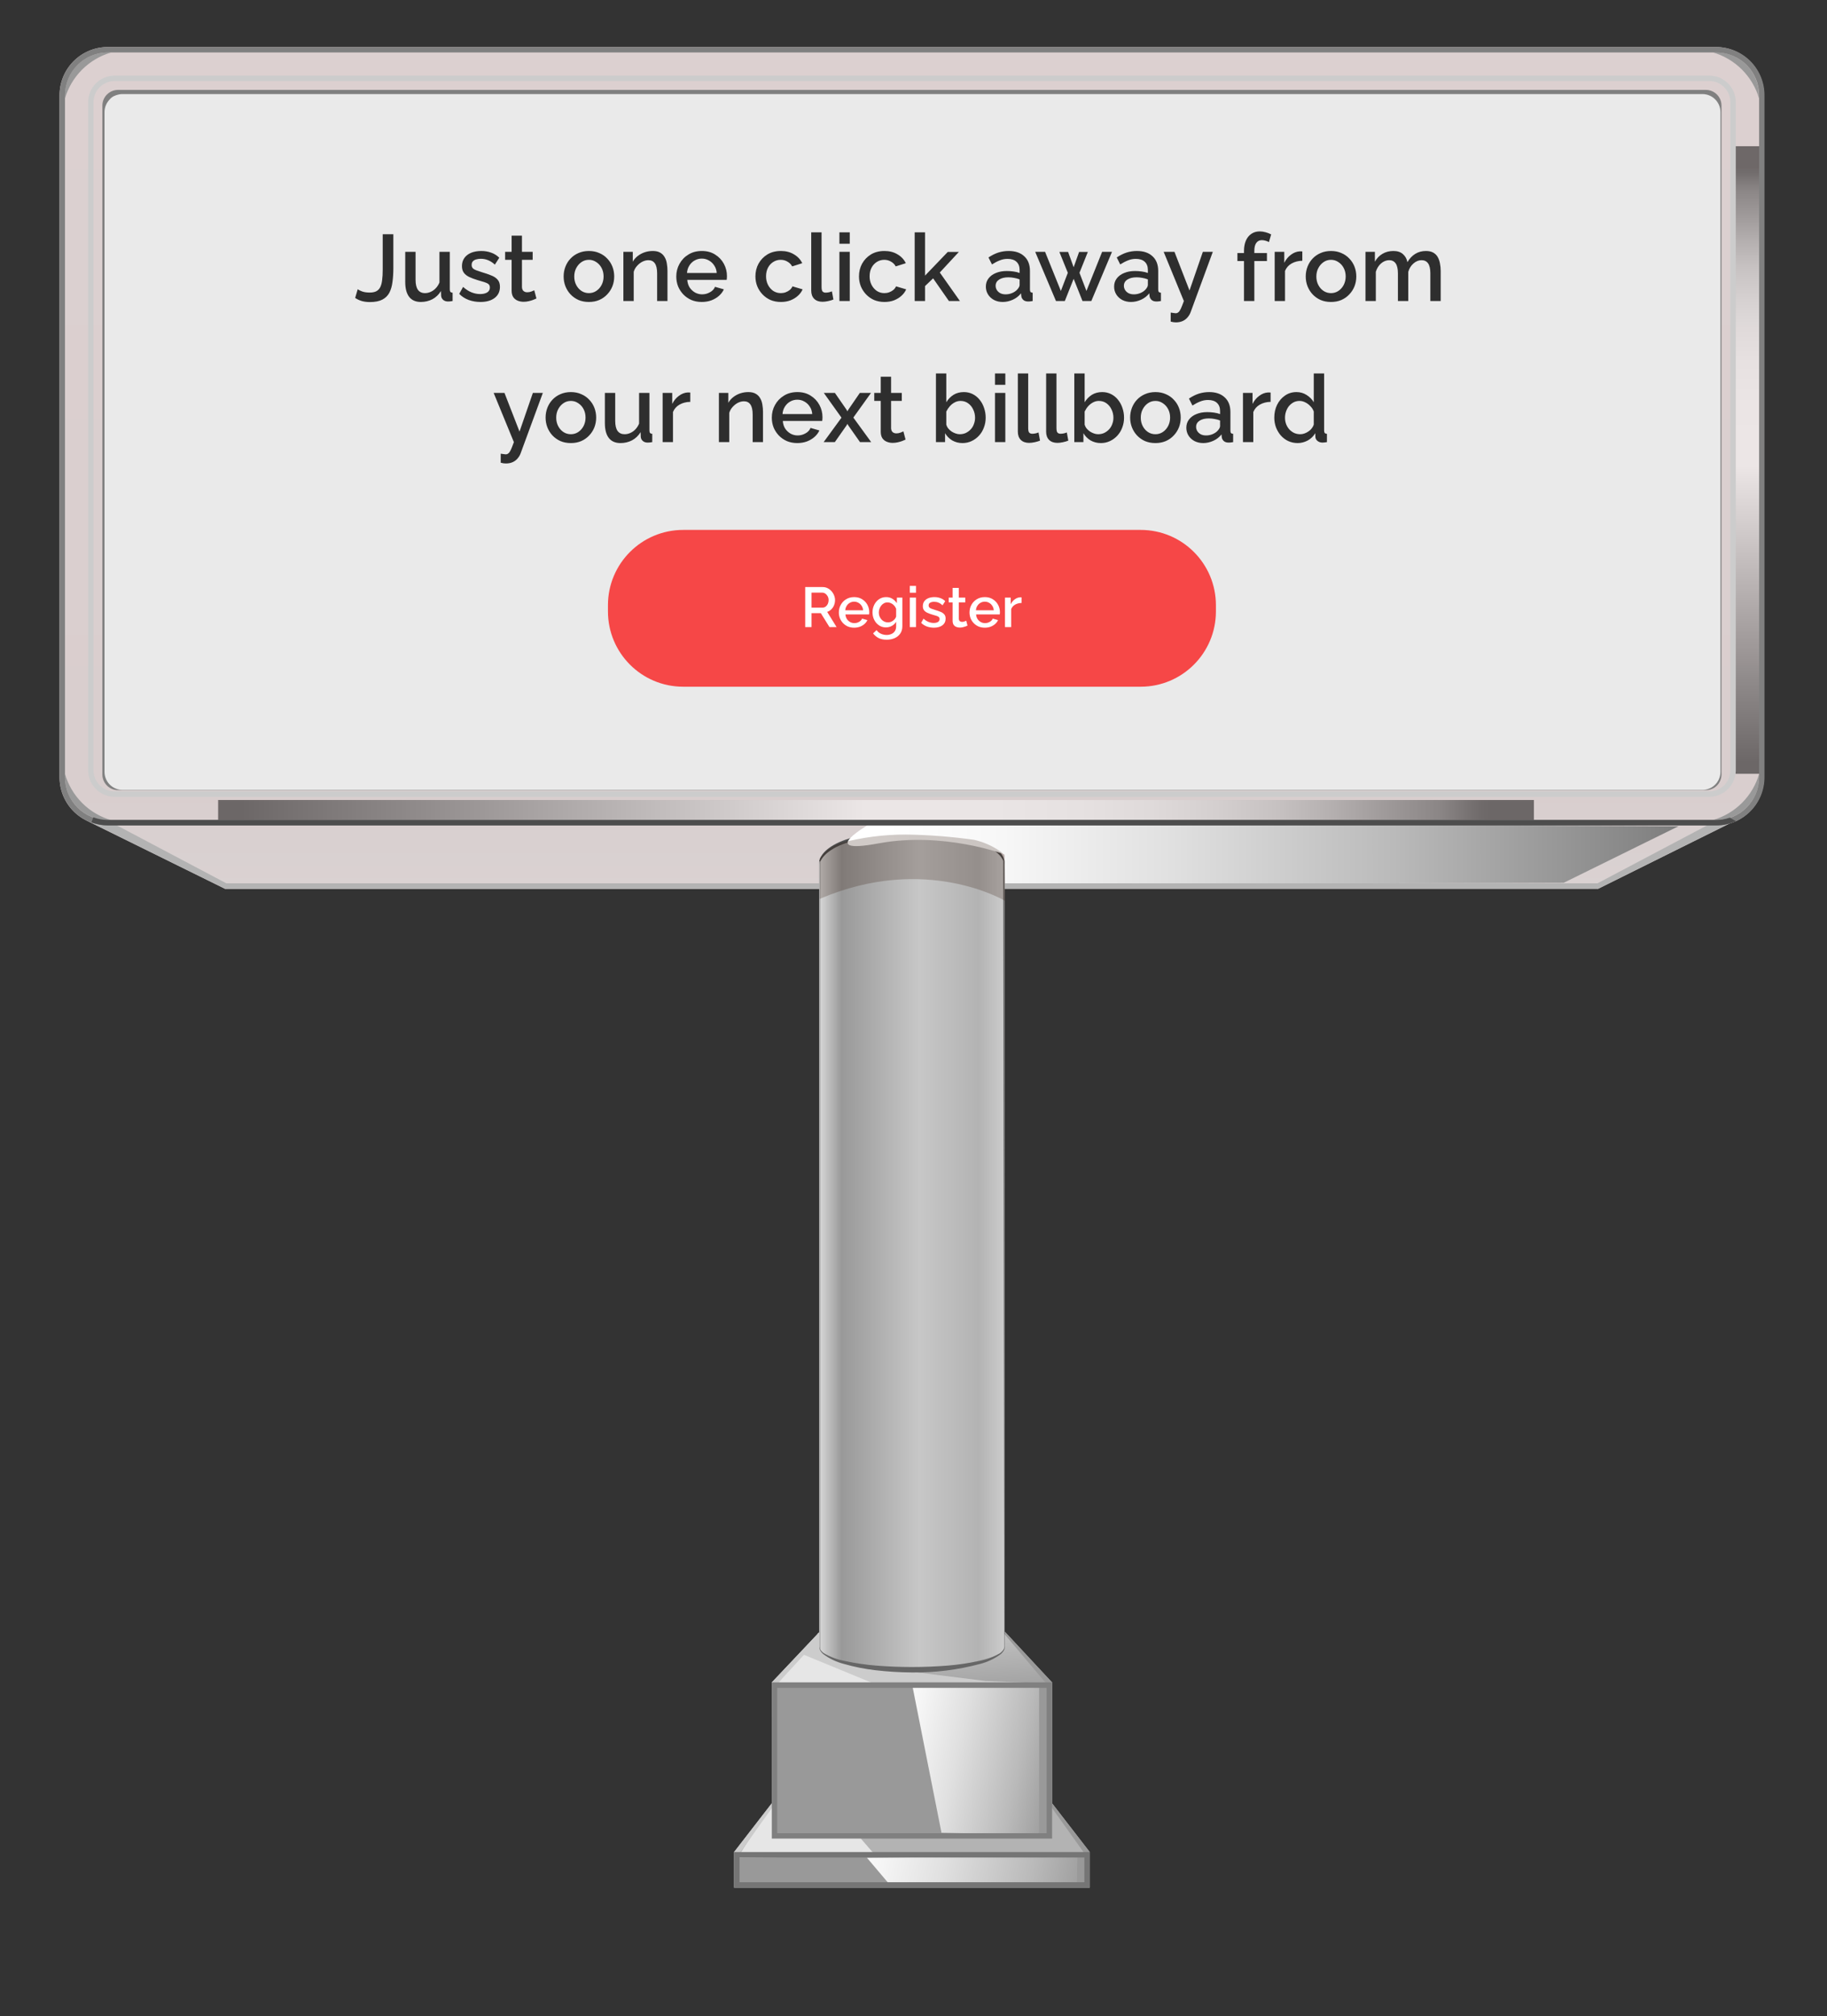
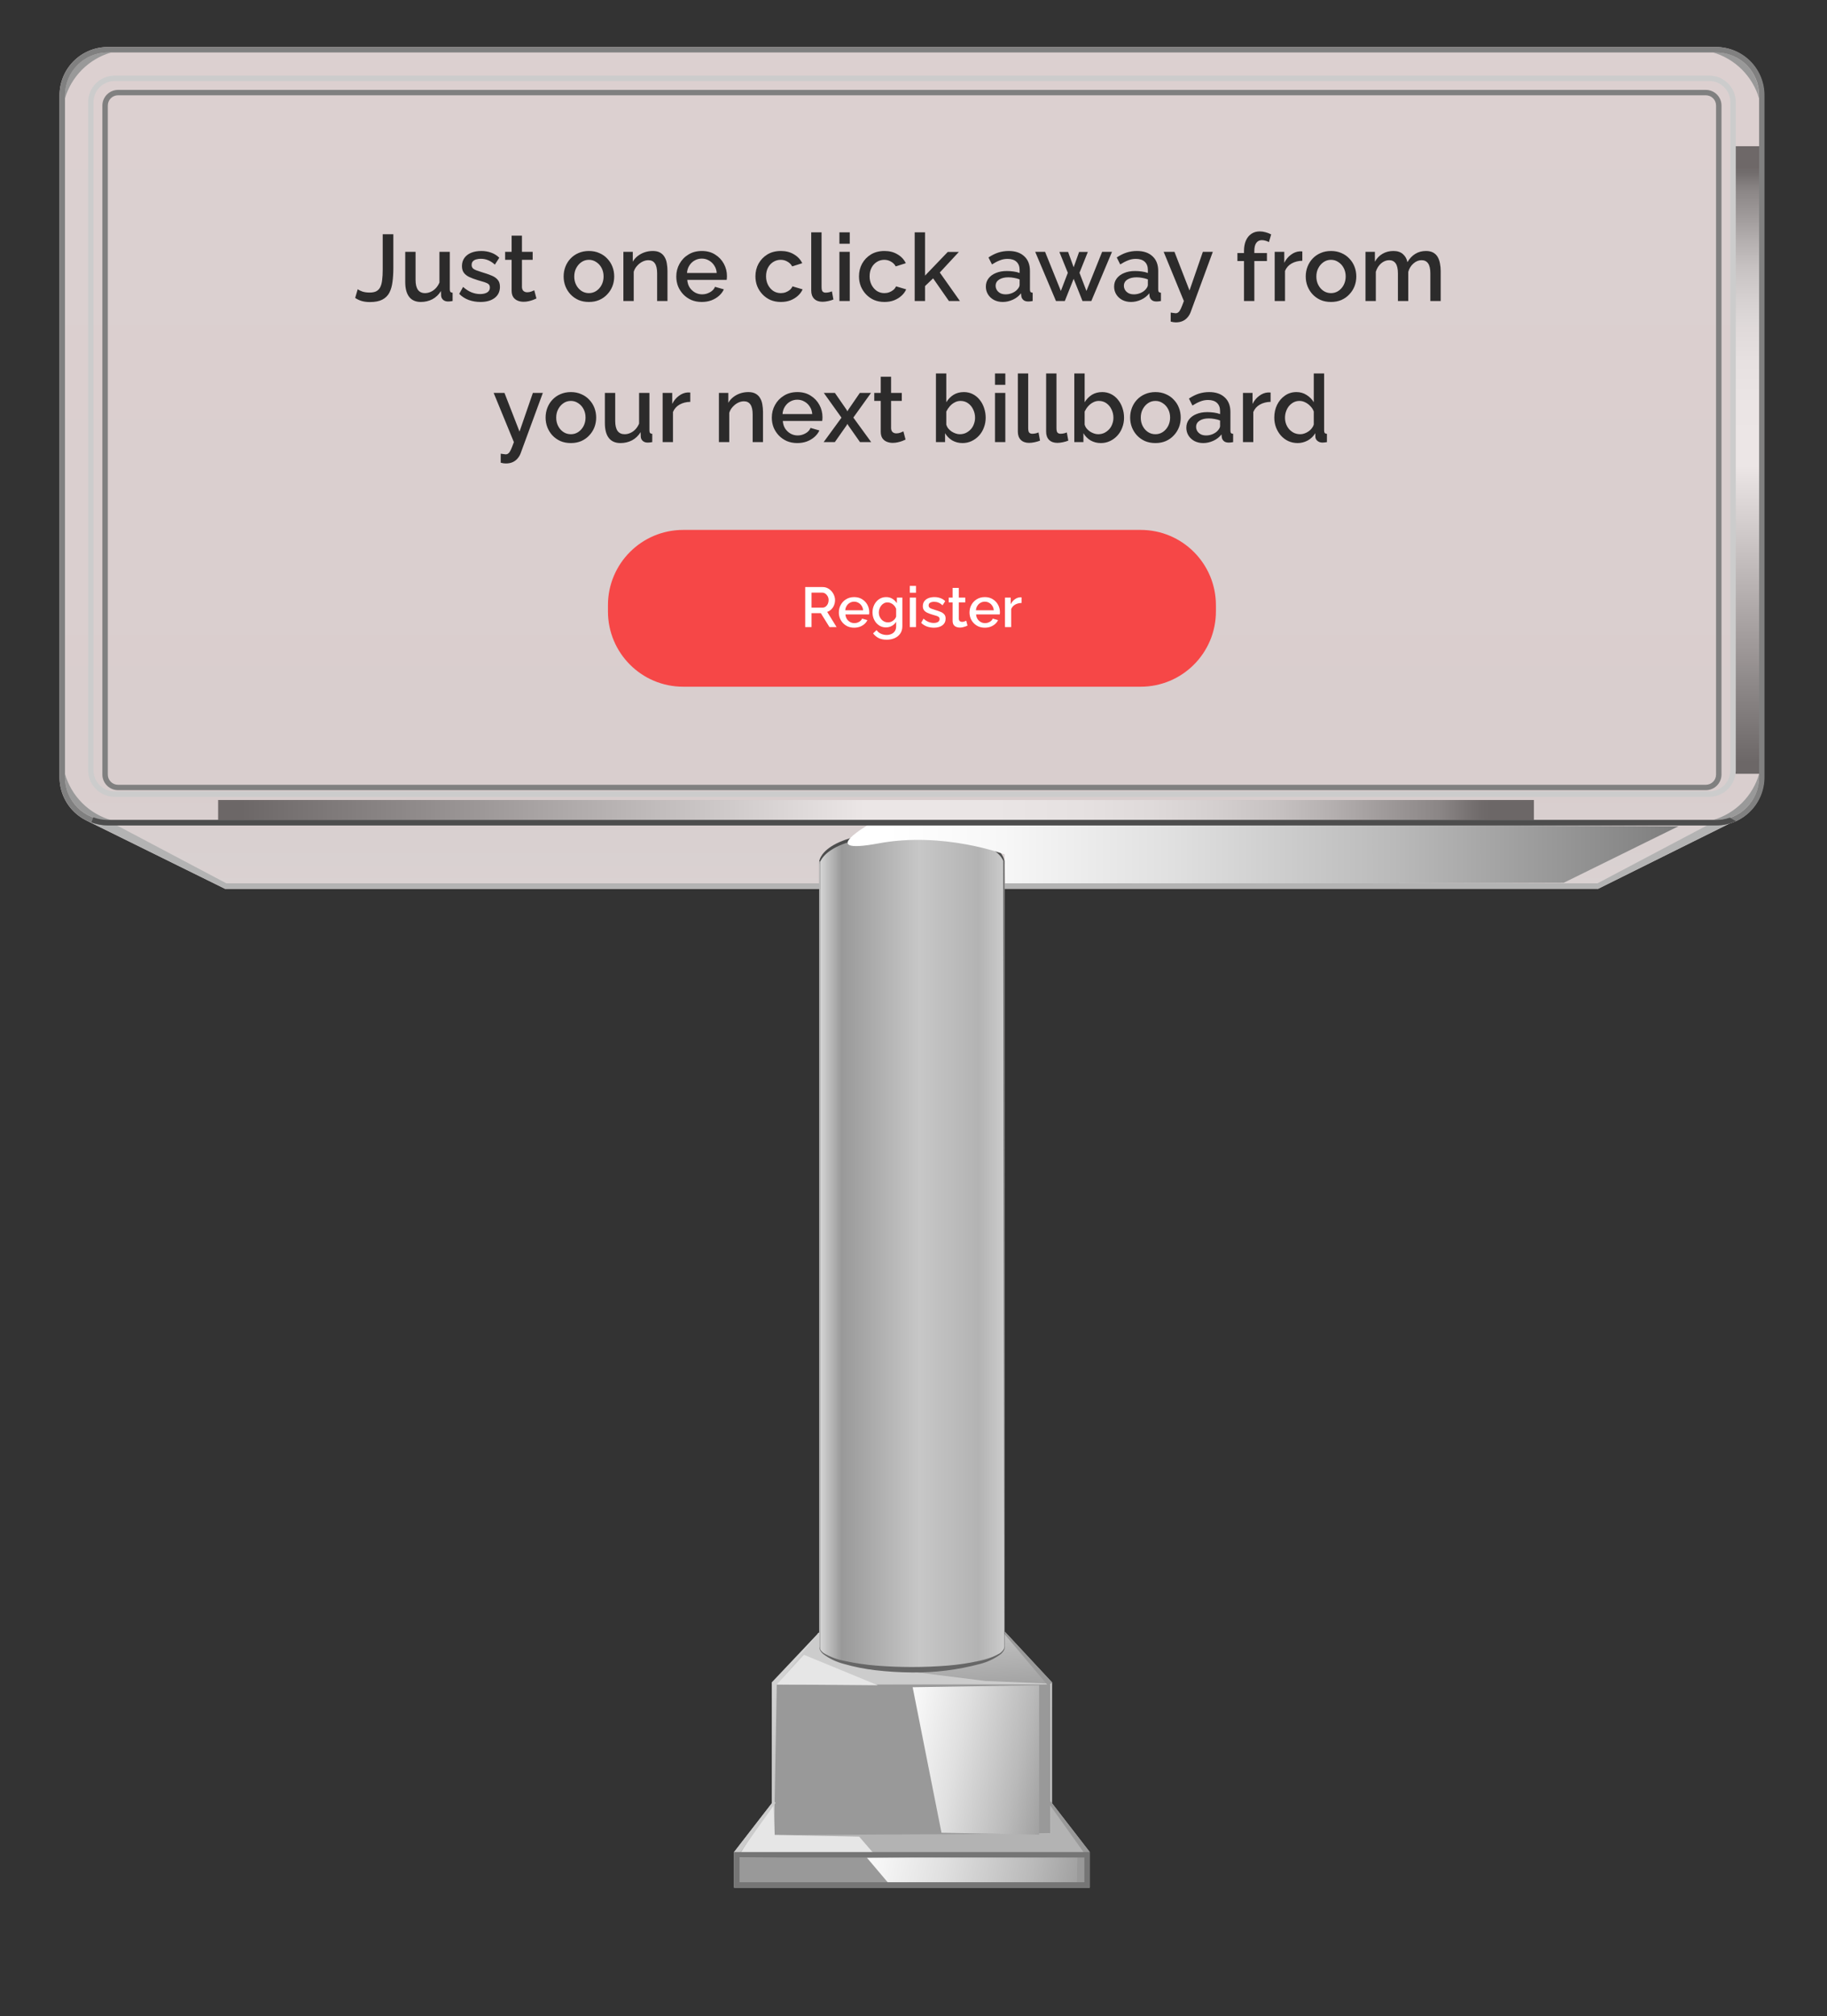
<svg xmlns="http://www.w3.org/2000/svg" width="583" height="643" viewBox="0 0 583 643" fill="none">
  <rect x="0" y="0" width="583" height="643" fill="#333333" stroke="none" />
  <g clip-path="url(#clip0_1402_48424)">
    <path d="M34.367 262.367L71.751 282.832H509.104L547.651 262.367H34.367Z" fill="#808080" />
    <path d="M546.562 15.867H35.457C26.848 15.867 19.868 22.84 19.868 31.442V246.792C19.868 255.394 26.848 262.367 35.457 262.367H546.562C555.171 262.367 562.15 255.394 562.15 246.792V31.442C562.15 22.84 555.171 15.867 546.562 15.867Z" fill="#999999" />
    <path d="M544.198 24.577H37.711C32.835 24.577 28.882 28.526 28.882 33.398V243.876C28.882 248.748 32.835 252.697 37.711 252.697H544.198C549.074 252.697 553.026 248.748 553.026 243.876V33.398C553.026 28.526 549.074 24.577 544.198 24.577Z" fill="#4F4F4F" />
    <path d="M548.815 244.873V34.468C548.815 31.289 546.235 28.711 543.053 28.711L38.93 28.711C35.747 28.711 33.167 31.289 33.167 34.468V244.873C33.167 248.053 35.747 250.631 38.93 250.631L543.053 250.631C546.235 250.631 548.815 248.053 548.815 244.873Z" fill="#EBEBEB" />
    <path style="mix-blend-mode:color" d="M547.707 15H34.367C30.293 15.005 26.387 16.624 23.506 19.502C20.625 22.381 19.005 26.283 19 30.353V247.918C19.002 250.731 19.778 253.49 21.244 255.892C22.71 258.294 24.809 260.246 27.311 261.536L71.825 283.477H261.42V282.868V520.547L261.254 520.732C261.254 520.732 261.254 520.732 261.143 520.732L260.589 521.396L246.275 536.528V575.095L234.232 590.651V602H347.731V590.651L335.707 575.095V536.565L320.524 520.27V283.44H509.991L551.826 262.68C555.023 261.75 557.832 259.807 559.831 257.145C561.829 254.483 562.909 251.245 562.908 247.918V30.353C562.908 26.31 561.312 22.43 558.466 19.555C555.62 16.681 551.753 15.044 547.707 15V15ZM561.338 30.353V31.46C560.322 27.954 558.434 24.761 555.851 22.18C553.267 19.598 550.071 17.712 546.562 16.698H547.67C551.287 16.707 554.752 18.151 557.304 20.711C559.856 23.272 561.287 26.74 561.282 30.353H561.338ZM262.085 526.563L262.177 526.674L262.085 526.563ZM235.987 592.478H244.945H235.987ZM34.367 16.735H35.475C31.964 17.746 28.767 19.631 26.183 22.213C23.598 24.795 21.712 27.989 20.699 31.497V30.39C20.697 28.596 21.049 26.819 21.735 25.162C22.421 23.504 23.427 21.997 24.697 20.729C25.967 19.46 27.474 18.454 29.134 17.769C30.793 17.084 32.572 16.732 34.367 16.735V16.735ZM20.736 247.918V246.811C21.749 250.319 23.635 253.513 26.22 256.095C28.804 258.677 32.001 260.562 35.512 261.573H34.404C33.598 261.569 32.794 261.489 32.003 261.333C31.261 261.189 30.532 260.986 29.823 260.724V260.724C27.168 259.792 24.868 258.06 23.24 255.766C21.613 253.472 20.738 250.73 20.736 247.918V247.918ZM551.899 260.835C551.294 261.038 550.678 261.204 550.052 261.333H549.831C549.129 261.457 548.419 261.525 547.707 261.536H546.58C550.091 260.523 553.287 258.638 555.871 256.056C558.455 253.475 560.342 250.281 561.356 246.774V247.881C561.354 250.762 560.437 253.568 558.738 255.896C557.039 258.223 554.645 259.953 551.899 260.835V260.835Z" fill="url(#paint0_linear_1402_48424)" />
    <path d="M320.524 523.057C320.524 523.057 312.305 529.903 291.877 528.593C263.95 529.312 261.401 522.06 261.401 522.06V274.786C261.401 274.786 261.845 265.098 290.954 265.098C320.931 265.098 320.506 274.786 320.506 274.786L320.524 523.057Z" fill="#4D4D4D" />
    <path d="M320.524 526.563C320.524 526.563 312.305 533.464 291.877 532.228C263.95 532.948 261.401 525.64 261.401 525.64V275.93C261.401 275.93 261.845 266.187 290.954 266.187C320.931 266.187 320.506 275.93 320.506 275.93L320.524 526.563Z" fill="url(#paint1_linear_1402_48424)" />
    <path d="M247.863 537.191H335.19V584.69L246.995 586L247.863 537.191Z" fill="#999999" />
    <path d="M235.082 592.442L346.863 591.648L346.752 601.336L235.433 601.576L235.082 592.442Z" fill="#999999" />
    <path d="M335.301 575.094L346.807 591.702C346.807 591.702 235.229 592.311 235.229 591.702C235.229 591.093 246.755 575.352 246.755 575.352L247.161 585.243L335.134 584.763L335.301 575.094Z" fill="#B3B3B3" />
    <path d="M320.95 521.23C321.19 521.414 321.411 521.617 321.43 521.636C321.448 521.654 321.762 522.079 321.929 522.282L323.074 523.61L326.14 527.301L332.549 534.867L334.396 536.97L247.919 537.247C247.919 537.247 261.494 520.418 261.217 520.824C261.494 520.418 261.698 522.798 261.716 523.204C261.808 524.551 261.291 526.489 263.009 527.319C263.766 527.688 264.228 528.057 264.985 528.445C268.481 530 272.243 530.871 276.067 531.01C280.648 531.453 285.302 531.767 289.865 531.933C296.804 532.409 303.776 531.937 310.588 530.53C313.543 530.049 316.382 529.016 318.955 527.485C319.326 527.252 319.657 526.959 319.934 526.618C320.371 525.872 320.547 525.002 320.433 524.145C320.433 523.112 320.433 522.06 320.433 521.008C320.396 520.824 320.673 521.027 320.95 521.23Z" fill="#CCCCCC" />
    <path style="mix-blend-mode:lighten" opacity="0.5" d="M562.002 46.629H553.783V246.774H562.002V46.629Z" fill="url(#paint2_linear_1402_48424)" />
    <path style="mix-blend-mode:lighten" opacity="0.5" d="M489.47 261.555V255.133L69.608 255.133V261.555H489.47Z" fill="url(#paint3_linear_1402_48424)" />
    <path style="mix-blend-mode:multiply" d="M278.135 262.422L535.59 263.511L498.964 281.54L320.764 282.075L320.561 272.479C320.561 272.479 301.093 265.098 280.315 268.973C259.536 272.848 278.135 262.422 278.135 262.422Z" fill="url(#paint4_linear_1402_48424)" />
    <path style="mix-blend-mode:multiply" opacity="0.6" d="M282.605 532.1L314.448 536.086L334.34 536.898C332.068 534.24 329.815 531.565 327.543 528.889L322.907 523.353C322.222 522.364 321.394 521.481 320.451 520.732V524.183C320.487 524.539 320.487 524.898 320.451 525.254C319.823 528.28 316.018 528.501 313.635 529.184C310.846 529.996 308.002 530.66 305.139 531.214C297.73 532.761 290.114 533.06 282.605 532.1V532.1Z" fill="url(#paint5_linear_1402_48424)" />
    <path style="mix-blend-mode:multiply" d="M291.23 538.077L300.429 584.487L331.588 585.114V537.449L291.23 538.077Z" fill="url(#paint6_linear_1402_48424)" />
    <path style="mix-blend-mode:multiply" d="M276.639 592.46L283.935 601.078L343.667 600.414L343.834 591.852L276.639 592.46Z" fill="url(#paint7_linear_1402_48424)" />
    <path d="M256.544 527.744L280.112 537.451L247.863 537.192L256.544 527.744Z" fill="#E6E6E6" />
    <path d="M246.811 575.297L247.217 585.188L274.165 585.723L279.115 591.462C279.115 591.462 235.95 592.255 235.95 591.646C235.95 591.038 246.811 575.297 246.811 575.297Z" fill="#E6E6E6" />
    <path d="M545.435 254.118H36.565C34.328 254.113 32.184 253.223 30.602 251.643C29.02 250.062 28.129 247.92 28.124 245.685V32.549C28.129 30.314 29.02 28.172 30.602 26.592C32.184 25.011 34.328 24.121 36.565 24.116H545.435C547.675 24.116 549.824 25.004 551.41 26.585C552.996 28.166 553.889 30.311 553.894 32.549V245.685C553.889 247.923 552.996 250.068 551.41 251.649C549.824 253.23 547.675 254.118 545.435 254.118V254.118ZM36.565 25.832C34.783 25.837 33.076 26.547 31.817 27.805C30.557 29.064 29.847 30.769 29.842 32.549V245.685C29.847 247.465 30.557 249.171 31.817 250.429C33.076 251.688 34.783 252.397 36.565 252.402H545.435C547.217 252.397 548.924 251.688 550.184 250.429C551.443 249.171 552.153 247.465 552.158 245.685V32.549C552.153 30.769 551.443 29.064 550.184 27.805C548.924 26.547 547.217 25.837 545.435 25.832H36.565Z" fill="#CCCCCC" />
    <path d="M544.345 251.996H37.655C36.334 251.991 35.068 251.464 34.134 250.531C33.2 249.598 32.673 248.333 32.668 247.013V33.656C32.673 32.336 33.2 31.072 34.134 30.139C35.068 29.205 36.334 28.679 37.655 28.674H544.345C545 28.674 545.649 28.803 546.254 29.053C546.859 29.303 547.408 29.671 547.872 30.133C548.335 30.596 548.702 31.145 548.953 31.75C549.203 32.354 549.332 33.002 549.332 33.656V247.013C549.332 248.335 548.807 249.602 547.872 250.537C546.936 251.471 545.668 251.996 544.345 251.996V251.996ZM37.655 30.39C37.227 30.39 36.802 30.475 36.407 30.639C36.011 30.803 35.652 31.044 35.35 31.348C35.048 31.651 34.809 32.011 34.646 32.408C34.484 32.804 34.402 33.228 34.404 33.656V247.013C34.402 247.441 34.484 247.866 34.646 248.262C34.809 248.658 35.048 249.018 35.35 249.322C35.652 249.625 36.011 249.866 36.407 250.031C36.802 250.195 37.227 250.28 37.655 250.28H544.345C544.774 250.28 545.198 250.195 545.594 250.031C545.989 249.866 546.348 249.625 546.65 249.322C546.953 249.018 547.192 248.658 547.354 248.262C547.516 247.866 547.598 247.441 547.596 247.013V33.656C547.598 33.228 547.516 32.804 547.354 32.408C547.192 32.011 546.953 31.651 546.65 31.348C546.348 31.044 545.989 30.803 545.594 30.639C545.198 30.475 544.774 30.39 544.345 30.39H37.655Z" fill="#808080" />
    <path d="M261.438 283.44H71.806L27.293 261.499L34.182 261.591L72.231 281.705H261.438V283.44Z" fill="#B3B3B3" />
    <path d="M509.99 283.44L509.584 281.798L547.836 261.592L556.849 260.134L509.99 283.44Z" fill="#B3B3B3" />
    <path d="M509.991 281.706H320.562V283.441H509.991V281.706Z" fill="#B3B3B3" />
-     <path d="M247.475 537.69L246.293 536.546L261.66 520.307L261.771 520.86L247.475 537.69Z" fill="#CCCCCC" />
    <path d="M235.47 591.757L234.251 590.65L246.792 574.43L247.513 574.928L235.47 591.757Z" fill="#CCCCCC" />
    <path d="M346.53 591.757L334.506 574.928L335.208 574.43L347.749 590.65L346.53 591.757Z" fill="#999999" />
    <path d="M334.525 537.689L320.396 520.952L320.562 520.27L335.726 536.545L334.525 537.689Z" fill="#999999" />
    <path d="M347.75 602.001H234.251V590.652H347.75V602.001ZM235.987 600.267H346.032V592.387H235.987V600.267Z" fill="#757575" />
-     <path d="M335.725 586.351H246.293V536.527H335.725V586.351ZM248.011 584.635H333.989V538.28H248.011V584.635Z" fill="#808080" />
    <path d="M261.882 526.194L261.457 525.548V274.712H261.882V526.194Z" fill="#B3B3B3" />
    <path d="M320.561 525.548H320.451L320.118 274.361H320.506L320.561 525.548Z" fill="#666666" />
    <path d="M261.42 525.16L261.623 525.843C261.94 526.415 262.389 526.903 262.935 527.264C264.977 528.447 267.207 529.271 269.529 529.7C272.799 530.405 276.112 530.898 279.447 531.176C287.124 531.791 294.839 531.791 302.516 531.176C305.857 530.896 309.176 530.403 312.453 529.7C314.772 529.264 317.002 528.441 319.047 527.264C319.588 526.897 320.036 526.411 320.358 525.843L320.543 525.16V525.861C320.291 526.508 319.878 527.08 319.342 527.522C317.377 528.973 315.151 530.032 312.786 530.641C305.675 532.551 298.335 533.47 290.972 533.372C287.065 533.344 283.162 533.103 279.281 532.652C275.888 532.259 272.533 531.586 269.251 530.641C266.89 530.036 264.669 528.977 262.713 527.522C262.172 527.086 261.757 526.512 261.512 525.861L261.42 525.16Z" fill="#666666" />
    <path d="M547.707 263.234H34.367C30.293 263.229 26.387 261.61 23.506 258.732C20.625 255.854 19.005 251.951 19 247.881V30.353C19.005 26.283 20.625 22.381 23.506 19.502C26.387 16.624 30.293 15.005 34.367 15H547.707C551.779 15.005 555.683 16.625 558.561 19.503C561.439 22.382 563.055 26.284 563.055 30.353V247.918C563.046 251.98 561.425 255.873 558.548 258.744C555.671 261.614 551.773 263.229 547.707 263.234V263.234ZM34.367 16.735C30.753 16.739 27.289 18.176 24.734 20.729C22.179 23.282 20.741 26.743 20.736 30.353V247.918C20.741 251.528 22.179 254.989 24.734 257.542C27.289 260.095 30.753 261.531 34.367 261.536H547.707C551.32 261.531 554.785 260.095 557.34 257.542C559.895 254.989 561.333 251.528 561.338 247.918V30.353C561.333 26.743 559.895 23.282 557.34 20.729C554.785 18.176 551.32 16.739 547.707 16.735H34.367Z" fill="#808080" />
    <path d="M547.706 261.499H34.367C32.802 261.485 31.252 261.197 29.786 260.65C29.602 261.204 29.38 261.739 29.177 262.274C30.837 262.895 32.594 263.22 34.367 263.234H547.706C549.861 263.229 551.99 262.763 553.949 261.868C553.266 261.518 552.62 261.13 551.955 260.761C550.587 261.233 549.153 261.482 547.706 261.499Z" fill="#4D4D4D" />
-     <path d="M549 246.162V35.757C549 32.578 546.42 30 543.237 30L39.114 30C35.932 30 33.352 32.578 33.352 35.757V246.162C33.352 249.342 35.932 251.92 39.114 251.92L543.237 251.92C546.42 251.92 549 249.342 549 246.162Z" fill="#EAEAEA" />
    <path opacity="0.9" d="M114.146 92.25C114.466 92.49 114.956 92.73 115.616 92.97C116.276 93.19 117.056 93.3 117.956 93.3C118.836 93.3 119.546 93.16 120.086 92.88C120.646 92.58 121.066 92.14 121.346 91.56C121.646 90.96 121.846 90.2 121.946 89.28C122.066 88.36 122.126 87.27 122.126 86.01V74.7H125.516V85.53C125.516 87.11 125.426 88.56 125.246 89.88C125.086 91.2 124.756 92.35 124.256 93.33C123.756 94.29 123.006 95.03 122.006 95.55C121.026 96.07 119.706 96.33 118.046 96.33C117.066 96.33 116.196 96.22 115.436 96C114.676 95.78 113.976 95.45 113.336 95.01L114.146 92.25ZM129.309 89.91V80.31H132.609V89.25C132.609 90.65 132.859 91.71 133.359 92.43C133.879 93.13 134.629 93.48 135.609 93.48C136.229 93.48 136.829 93.35 137.409 93.09C138.009 92.83 138.549 92.45 139.029 91.95C139.529 91.43 139.929 90.81 140.229 90.09V80.31H143.529V92.28C143.529 92.66 143.599 92.93 143.739 93.09C143.879 93.25 144.109 93.34 144.429 93.36V96C144.089 96.06 143.809 96.1 143.589 96.12C143.369 96.14 143.159 96.15 142.959 96.15C142.359 96.15 141.859 95.99 141.459 95.67C141.059 95.33 140.829 94.9 140.769 94.38L140.709 92.82C140.009 93.96 139.099 94.83 137.979 95.43C136.859 96.01 135.629 96.3 134.289 96.3C132.649 96.3 131.409 95.76 130.569 94.68C129.729 93.6 129.309 92.01 129.309 89.91ZM153.321 96.3C152.001 96.3 150.751 96.09 149.571 95.67C148.391 95.23 147.381 94.58 146.541 93.72L147.771 91.5C148.671 92.3 149.571 92.88 150.471 93.24C151.391 93.6 152.301 93.78 153.201 93.78C154.121 93.78 154.871 93.61 155.451 93.27C156.031 92.91 156.321 92.39 156.321 91.71C156.321 91.21 156.171 90.84 155.871 90.6C155.571 90.36 155.131 90.15 154.551 89.97C153.991 89.79 153.311 89.59 152.511 89.37C151.391 89.03 150.451 88.68 149.691 88.32C148.931 87.94 148.361 87.48 147.981 86.94C147.601 86.4 147.411 85.71 147.411 84.87C147.411 83.85 147.671 82.98 148.191 82.26C148.711 81.54 149.431 80.99 150.351 80.61C151.291 80.23 152.371 80.04 153.591 80.04C154.731 80.04 155.781 80.22 156.741 80.58C157.721 80.92 158.581 81.46 159.321 82.2L157.911 84.39C157.211 83.75 156.491 83.28 155.751 82.98C155.031 82.68 154.251 82.53 153.411 82.53C152.931 82.53 152.471 82.59 152.031 82.71C151.591 82.81 151.221 83.01 150.921 83.31C150.641 83.59 150.501 83.99 150.501 84.51C150.501 84.93 150.621 85.27 150.861 85.53C151.101 85.79 151.461 86.01 151.941 86.19C152.421 86.37 153.011 86.57 153.711 86.79C154.931 87.15 155.971 87.51 156.831 87.87C157.691 88.21 158.351 88.66 158.811 89.22C159.291 89.76 159.531 90.51 159.531 91.47C159.531 92.99 158.961 94.18 157.821 95.04C156.701 95.88 155.201 96.3 153.321 96.3ZM171.178 95.19C170.898 95.33 170.548 95.48 170.128 95.64C169.708 95.8 169.228 95.94 168.688 96.06C168.168 96.18 167.628 96.24 167.068 96.24C166.388 96.24 165.758 96.12 165.178 95.88C164.598 95.64 164.128 95.26 163.768 94.74C163.428 94.2 163.258 93.51 163.258 92.67V82.86H161.188V80.31H163.258V75.15H166.558V80.31H169.978V82.86H166.558V91.62C166.598 92.16 166.768 92.56 167.068 92.82C167.388 93.08 167.778 93.21 168.238 93.21C168.698 93.21 169.138 93.13 169.558 92.97C169.978 92.81 170.288 92.68 170.488 92.58L171.178 95.19ZM187.926 96.3C186.686 96.3 185.576 96.09 184.596 95.67C183.616 95.23 182.766 94.63 182.046 93.87C181.346 93.11 180.806 92.25 180.426 91.29C180.046 90.31 179.856 89.27 179.856 88.17C179.856 87.07 180.046 86.03 180.426 85.05C180.806 84.07 181.346 83.21 182.046 82.47C182.766 81.71 183.616 81.12 184.596 80.7C185.596 80.26 186.706 80.04 187.926 80.04C189.146 80.04 190.246 80.26 191.226 80.7C192.226 81.12 193.076 81.71 193.776 82.47C194.496 83.21 195.046 84.07 195.426 85.05C195.806 86.03 195.996 87.07 195.996 88.17C195.996 89.27 195.806 90.31 195.426 91.29C195.046 92.25 194.496 93.11 193.776 93.87C193.076 94.63 192.226 95.23 191.226 95.67C190.246 96.09 189.146 96.3 187.926 96.3ZM183.246 88.2C183.246 89.2 183.456 90.1 183.876 90.9C184.296 91.7 184.856 92.33 185.556 92.79C186.256 93.25 187.046 93.48 187.926 93.48C188.786 93.48 189.566 93.25 190.266 92.79C190.986 92.31 191.556 91.67 191.976 90.87C192.396 90.05 192.606 89.15 192.606 88.17C192.606 87.17 192.396 86.27 191.976 85.47C191.556 84.67 190.986 84.04 190.266 83.58C189.566 83.1 188.786 82.86 187.926 82.86C187.046 82.86 186.256 83.1 185.556 83.58C184.856 84.06 184.296 84.7 183.876 85.5C183.456 86.28 183.246 87.18 183.246 88.2ZM212.992 96H209.692V87.21C209.692 85.75 209.452 84.68 208.972 84C208.512 83.32 207.822 82.98 206.902 82.98C206.262 82.98 205.622 83.14 204.982 83.46C204.362 83.78 203.802 84.22 203.302 84.78C202.802 85.32 202.442 85.95 202.222 86.67V96H198.922V80.31H201.922V83.46C202.322 82.76 202.842 82.16 203.482 81.66C204.142 81.14 204.882 80.74 205.702 80.46C206.522 80.18 207.392 80.04 208.312 80.04C209.252 80.04 210.022 80.21 210.622 80.55C211.242 80.89 211.722 81.36 212.062 81.96C212.422 82.54 212.662 83.22 212.782 84C212.922 84.76 212.992 85.57 212.992 86.43V96ZM223.933 96.3C222.713 96.3 221.603 96.09 220.603 95.67C219.623 95.23 218.773 94.64 218.053 93.9C217.333 93.14 216.773 92.28 216.373 91.32C215.993 90.34 215.803 89.3 215.803 88.2C215.803 86.72 216.143 85.37 216.823 84.15C217.503 82.91 218.453 81.92 219.673 81.18C220.893 80.42 222.323 80.04 223.963 80.04C225.603 80.04 227.013 80.42 228.193 81.18C229.393 81.92 230.323 82.9 230.983 84.12C231.643 85.34 231.973 86.65 231.973 88.05C231.973 88.29 231.963 88.52 231.943 88.74C231.923 88.94 231.903 89.11 231.883 89.25H219.313C219.373 90.17 219.623 90.98 220.063 91.68C220.523 92.36 221.103 92.9 221.803 93.3C222.503 93.68 223.253 93.87 224.053 93.87C224.933 93.87 225.763 93.65 226.543 93.21C227.343 92.77 227.883 92.19 228.163 91.47L230.983 92.28C230.643 93.04 230.123 93.73 229.423 94.35C228.743 94.95 227.933 95.43 226.993 95.79C226.053 96.13 225.033 96.3 223.933 96.3ZM219.223 87.06H228.703C228.643 86.16 228.383 85.37 227.923 84.69C227.483 83.99 226.913 83.45 226.213 83.07C225.533 82.67 224.773 82.47 223.933 82.47C223.113 82.47 222.353 82.67 221.653 83.07C220.973 83.45 220.413 83.99 219.973 84.69C219.533 85.37 219.283 86.16 219.223 87.06ZM249.187 96.3C247.967 96.3 246.857 96.09 245.857 95.67C244.877 95.23 244.027 94.63 243.307 93.87C242.587 93.11 242.027 92.24 241.627 91.26C241.247 90.28 241.057 89.24 241.057 88.14C241.057 86.66 241.387 85.31 242.047 84.09C242.727 82.87 243.667 81.89 244.867 81.15C246.087 80.41 247.527 80.04 249.187 80.04C250.787 80.04 252.177 80.4 253.357 81.12C254.557 81.82 255.437 82.76 255.997 83.94L252.787 84.96C252.427 84.3 251.917 83.79 251.257 83.43C250.617 83.05 249.907 82.86 249.127 82.86C248.247 82.86 247.447 83.09 246.727 83.55C246.027 83.99 245.467 84.61 245.047 85.41C244.647 86.19 244.447 87.1 244.447 88.14C244.447 89.14 244.657 90.05 245.077 90.87C245.497 91.67 246.057 92.31 246.757 92.79C247.477 93.25 248.277 93.48 249.157 93.48C249.697 93.48 250.217 93.39 250.717 93.21C251.237 93.01 251.687 92.75 252.067 92.43C252.447 92.09 252.717 91.72 252.877 91.32L256.117 92.28C255.777 93.06 255.267 93.75 254.587 94.35C253.927 94.95 253.137 95.43 252.217 95.79C251.317 96.13 250.307 96.3 249.187 96.3ZM258.864 74.1H262.164V91.47C262.164 92.27 262.284 92.78 262.524 93C262.764 93.22 263.064 93.33 263.424 93.33C263.824 93.33 264.194 93.29 264.534 93.21C264.894 93.13 265.204 93.03 265.464 92.91L265.944 95.52C265.464 95.72 264.894 95.89 264.234 96.03C263.574 96.17 262.984 96.24 262.464 96.24C261.344 96.24 260.464 95.93 259.824 95.31C259.184 94.67 258.864 93.79 258.864 92.67V74.1ZM267.858 96V80.31H271.158V96H267.858ZM267.858 77.73V74.1H271.158V77.73H267.858ZM282.234 96.3C281.014 96.3 279.904 96.09 278.904 95.67C277.924 95.23 277.074 94.63 276.354 93.87C275.634 93.11 275.074 92.24 274.674 91.26C274.294 90.28 274.104 89.24 274.104 88.14C274.104 86.66 274.434 85.31 275.094 84.09C275.774 82.87 276.714 81.89 277.914 81.15C279.134 80.41 280.574 80.04 282.234 80.04C283.834 80.04 285.224 80.4 286.404 81.12C287.604 81.82 288.484 82.76 289.044 83.94L285.834 84.96C285.474 84.3 284.964 83.79 284.304 83.43C283.664 83.05 282.954 82.86 282.174 82.86C281.294 82.86 280.494 83.09 279.774 83.55C279.074 83.99 278.514 84.61 278.094 85.41C277.694 86.19 277.494 87.1 277.494 88.14C277.494 89.14 277.704 90.05 278.124 90.87C278.544 91.67 279.104 92.31 279.804 92.79C280.524 93.25 281.324 93.48 282.204 93.48C282.744 93.48 283.264 93.39 283.764 93.21C284.284 93.01 284.734 92.75 285.114 92.43C285.494 92.09 285.764 91.72 285.924 91.32L289.164 92.28C288.824 93.06 288.314 93.75 287.634 94.35C286.974 94.95 286.184 95.43 285.264 95.79C284.364 96.13 283.354 96.3 282.234 96.3ZM302.801 96L297.761 88.77L295.181 91.23V96H291.881V74.1H295.181V87.9L302.441 80.34H305.981L299.891 86.91L306.311 96H302.801ZM314.589 91.41C314.589 90.41 314.869 89.54 315.429 88.8C316.009 88.04 316.799 87.46 317.799 87.06C318.799 86.64 319.959 86.43 321.279 86.43C321.979 86.43 322.689 86.48 323.409 86.58C324.149 86.68 324.799 86.84 325.359 87.06V86.07C325.359 84.97 325.029 84.11 324.369 83.49C323.709 82.87 322.759 82.56 321.519 82.56C320.639 82.56 319.809 82.72 319.029 83.04C318.249 83.34 317.419 83.77 316.539 84.33L315.429 82.11C316.469 81.41 317.509 80.89 318.549 80.55C319.609 80.21 320.719 80.04 321.879 80.04C323.979 80.04 325.629 80.6 326.829 81.72C328.049 82.82 328.659 84.39 328.659 86.43V92.28C328.659 92.66 328.719 92.93 328.839 93.09C328.979 93.25 329.209 93.34 329.529 93.36V96C329.229 96.06 328.959 96.1 328.719 96.12C328.479 96.14 328.279 96.15 328.119 96.15C327.419 96.15 326.889 95.98 326.529 95.64C326.169 95.3 325.959 94.9 325.899 94.44L325.809 93.54C325.129 94.42 324.259 95.1 323.199 95.58C322.139 96.06 321.069 96.3 319.989 96.3C318.949 96.3 318.019 96.09 317.199 95.67C316.379 95.23 315.739 94.64 315.279 93.9C314.819 93.16 314.589 92.33 314.589 91.41ZM324.579 92.37C324.819 92.11 325.009 91.85 325.149 91.59C325.289 91.33 325.359 91.1 325.359 90.9V89.1C324.799 88.88 324.209 88.72 323.589 88.62C322.969 88.5 322.359 88.44 321.759 88.44C320.559 88.44 319.579 88.68 318.819 89.16C318.079 89.64 317.709 90.3 317.709 91.14C317.709 91.6 317.829 92.04 318.069 92.46C318.329 92.88 318.689 93.22 319.149 93.48C319.629 93.74 320.219 93.87 320.919 93.87C321.639 93.87 322.329 93.73 322.989 93.45C323.649 93.17 324.179 92.81 324.579 92.37ZM351.695 80.31H354.845L348.245 96H345.425L342.605 88.92L339.785 96H336.965L330.335 80.31H333.485L338.525 92.79L340.745 87L338.045 80.34H340.835L342.605 85.23L344.345 80.34H347.135L344.465 87L346.685 92.79L351.695 80.31ZM355.517 91.41C355.517 90.41 355.797 89.54 356.357 88.8C356.937 88.04 357.727 87.46 358.727 87.06C359.727 86.64 360.887 86.43 362.207 86.43C362.907 86.43 363.617 86.48 364.337 86.58C365.077 86.68 365.727 86.84 366.287 87.06V86.07C366.287 84.97 365.957 84.11 365.297 83.49C364.637 82.87 363.687 82.56 362.447 82.56C361.567 82.56 360.737 82.72 359.957 83.04C359.177 83.34 358.347 83.77 357.467 84.33L356.357 82.11C357.397 81.41 358.437 80.89 359.477 80.55C360.537 80.21 361.647 80.04 362.807 80.04C364.907 80.04 366.557 80.6 367.757 81.72C368.977 82.82 369.587 84.39 369.587 86.43V92.28C369.587 92.66 369.647 92.93 369.767 93.09C369.907 93.25 370.137 93.34 370.457 93.36V96C370.157 96.06 369.887 96.1 369.647 96.12C369.407 96.14 369.207 96.15 369.047 96.15C368.347 96.15 367.817 95.98 367.457 95.64C367.097 95.3 366.887 94.9 366.827 94.44L366.737 93.54C366.057 94.42 365.187 95.1 364.127 95.58C363.067 96.06 361.997 96.3 360.917 96.3C359.877 96.3 358.947 96.09 358.127 95.67C357.307 95.23 356.667 94.64 356.207 93.9C355.747 93.16 355.517 92.33 355.517 91.41ZM365.507 92.37C365.747 92.11 365.937 91.85 366.077 91.59C366.217 91.33 366.287 91.1 366.287 90.9V89.1C365.727 88.88 365.137 88.72 364.517 88.62C363.897 88.5 363.287 88.44 362.687 88.44C361.487 88.44 360.507 88.68 359.747 89.16C359.007 89.64 358.637 90.3 358.637 91.14C358.637 91.6 358.757 92.04 358.997 92.46C359.257 92.88 359.617 93.22 360.077 93.48C360.557 93.74 361.147 93.87 361.847 93.87C362.567 93.87 363.257 93.73 363.917 93.45C364.577 93.17 365.107 92.81 365.507 92.37ZM373.574 99.69C373.874 99.73 374.164 99.77 374.444 99.81C374.744 99.87 374.984 99.9 375.164 99.9C375.504 99.9 375.794 99.79 376.034 99.57C376.294 99.37 376.554 98.99 376.814 98.43C377.074 97.87 377.394 97.06 377.774 96L371.324 80.31H374.774L379.574 92.64L383.834 80.31H387.014L379.904 99.63C379.684 100.21 379.364 100.74 378.944 101.22C378.524 101.72 378.004 102.11 377.384 102.39C376.764 102.67 376.034 102.81 375.194 102.81C374.954 102.81 374.704 102.79 374.444 102.75C374.184 102.71 373.894 102.65 373.574 102.57V99.69ZM396.961 96V83.25H394.861V80.7H396.961V80.07C396.961 78.79 397.161 77.68 397.561 76.74C397.981 75.8 398.561 75.08 399.301 74.58C400.061 74.06 400.951 73.8 401.971 73.8C402.611 73.8 403.241 73.89 403.861 74.07C404.481 74.23 405.071 74.46 405.631 74.76L404.911 77.22C404.611 77.02 404.251 76.87 403.831 76.77C403.431 76.65 403.041 76.59 402.661 76.59C401.901 76.59 401.311 76.88 400.891 77.46C400.471 78.04 400.261 78.88 400.261 79.98V80.7H404.281V83.25H400.261V96H396.961ZM415.574 83.16C414.294 83.18 413.154 83.47 412.154 84.03C411.174 84.59 410.474 85.38 410.054 86.4V96H406.754V80.31H409.814V83.82C410.354 82.74 411.064 81.88 411.944 81.24C412.824 80.58 413.754 80.22 414.734 80.16C414.934 80.16 415.094 80.16 415.214 80.16C415.354 80.16 415.474 80.17 415.574 80.19V83.16ZM424.732 96.3C423.492 96.3 422.382 96.09 421.402 95.67C420.422 95.23 419.572 94.63 418.852 93.87C418.152 93.11 417.612 92.25 417.232 91.29C416.852 90.31 416.662 89.27 416.662 88.17C416.662 87.07 416.852 86.03 417.232 85.05C417.612 84.07 418.152 83.21 418.852 82.47C419.572 81.71 420.422 81.12 421.402 80.7C422.402 80.26 423.512 80.04 424.732 80.04C425.952 80.04 427.052 80.26 428.032 80.7C429.032 81.12 429.882 81.71 430.582 82.47C431.302 83.21 431.852 84.07 432.232 85.05C432.612 86.03 432.802 87.07 432.802 88.17C432.802 89.27 432.612 90.31 432.232 91.29C431.852 92.25 431.302 93.11 430.582 93.87C429.882 94.63 429.032 95.23 428.032 95.67C427.052 96.09 425.952 96.3 424.732 96.3ZM420.052 88.2C420.052 89.2 420.262 90.1 420.682 90.9C421.102 91.7 421.662 92.33 422.362 92.79C423.062 93.25 423.852 93.48 424.732 93.48C425.592 93.48 426.372 93.25 427.072 92.79C427.792 92.31 428.362 91.67 428.782 90.87C429.202 90.05 429.412 89.15 429.412 88.17C429.412 87.17 429.202 86.27 428.782 85.47C428.362 84.67 427.792 84.04 427.072 83.58C426.372 83.1 425.592 82.86 424.732 82.86C423.852 82.86 423.062 83.1 422.362 83.58C421.662 84.06 421.102 84.7 420.682 85.5C420.262 86.28 420.052 87.18 420.052 88.2ZM459.729 96H456.429V87.21C456.429 85.75 456.189 84.68 455.709 84C455.229 83.32 454.529 82.98 453.609 82.98C452.689 82.98 451.829 83.33 451.029 84.03C450.249 84.71 449.699 85.6 449.379 86.7V96H446.079V87.21C446.079 85.75 445.839 84.68 445.359 84C444.879 83.32 444.189 82.98 443.289 82.98C442.369 82.98 441.509 83.32 440.709 84C439.929 84.68 439.369 85.57 439.029 86.67V96H435.729V80.31H438.729V83.46C439.349 82.36 440.159 81.52 441.159 80.94C442.179 80.34 443.339 80.04 444.639 80.04C445.939 80.04 446.959 80.38 447.699 81.06C448.459 81.74 448.929 82.59 449.109 83.61C449.789 82.45 450.619 81.57 451.599 80.97C452.599 80.35 453.739 80.04 455.019 80.04C455.939 80.04 456.709 80.21 457.329 80.55C457.949 80.89 458.429 81.36 458.769 81.96C459.109 82.54 459.349 83.22 459.489 84C459.649 84.76 459.729 85.57 459.729 86.43V96ZM159.78 144.69C160.08 144.73 160.37 144.77 160.65 144.81C160.95 144.87 161.19 144.9 161.37 144.9C161.71 144.9 162 144.79 162.24 144.57C162.5 144.37 162.76 143.99 163.02 143.43C163.28 142.87 163.6 142.06 163.98 141L157.53 125.31H160.98L165.78 137.64L170.04 125.31H173.22L166.11 144.63C165.89 145.21 165.57 145.74 165.15 146.22C164.73 146.72 164.21 147.11 163.59 147.39C162.97 147.67 162.24 147.81 161.4 147.81C161.16 147.81 160.91 147.79 160.65 147.75C160.39 147.71 160.1 147.65 159.78 147.57V144.69ZM182.169 141.3C180.929 141.3 179.819 141.09 178.839 140.67C177.859 140.23 177.009 139.63 176.289 138.87C175.589 138.11 175.049 137.25 174.669 136.29C174.289 135.31 174.099 134.27 174.099 133.17C174.099 132.07 174.289 131.03 174.669 130.05C175.049 129.07 175.589 128.21 176.289 127.47C177.009 126.71 177.859 126.12 178.839 125.7C179.839 125.26 180.949 125.04 182.169 125.04C183.389 125.04 184.489 125.26 185.469 125.7C186.469 126.12 187.319 126.71 188.019 127.47C188.739 128.21 189.289 129.07 189.669 130.05C190.049 131.03 190.239 132.07 190.239 133.17C190.239 134.27 190.049 135.31 189.669 136.29C189.289 137.25 188.739 138.11 188.019 138.87C187.319 139.63 186.469 140.23 185.469 140.67C184.489 141.09 183.389 141.3 182.169 141.3ZM177.489 133.2C177.489 134.2 177.699 135.1 178.119 135.9C178.539 136.7 179.099 137.33 179.799 137.79C180.499 138.25 181.289 138.48 182.169 138.48C183.029 138.48 183.809 138.25 184.509 137.79C185.229 137.31 185.799 136.67 186.219 135.87C186.639 135.05 186.849 134.15 186.849 133.17C186.849 132.17 186.639 131.27 186.219 130.47C185.799 129.67 185.229 129.04 184.509 128.58C183.809 128.1 183.029 127.86 182.169 127.86C181.289 127.86 180.499 128.1 179.799 128.58C179.099 129.06 178.539 129.7 178.119 130.5C177.699 131.28 177.489 132.18 177.489 133.2ZM193.016 134.91V125.31H196.316V134.25C196.316 135.65 196.566 136.71 197.066 137.43C197.586 138.13 198.336 138.48 199.316 138.48C199.936 138.48 200.536 138.35 201.116 138.09C201.716 137.83 202.256 137.45 202.736 136.95C203.236 136.43 203.636 135.81 203.936 135.09V125.31H207.236V137.28C207.236 137.66 207.306 137.93 207.446 138.09C207.586 138.25 207.816 138.34 208.136 138.36V141C207.796 141.06 207.516 141.1 207.296 141.12C207.076 141.14 206.866 141.15 206.666 141.15C206.066 141.15 205.566 140.99 205.166 140.67C204.766 140.33 204.536 139.9 204.476 139.38L204.416 137.82C203.716 138.96 202.806 139.83 201.686 140.43C200.566 141.01 199.336 141.3 197.996 141.3C196.356 141.3 195.116 140.76 194.276 139.68C193.436 138.6 193.016 137.01 193.016 134.91ZM220.267 128.16C218.987 128.18 217.847 128.47 216.847 129.03C215.867 129.59 215.167 130.38 214.747 131.4V141H211.447V125.31H214.507V128.82C215.047 127.74 215.757 126.88 216.637 126.24C217.517 125.58 218.447 125.22 219.427 125.16C219.627 125.16 219.787 125.16 219.907 125.16C220.047 125.16 220.167 125.17 220.267 125.19V128.16ZM243.476 141H240.176V132.21C240.176 130.75 239.936 129.68 239.456 129C238.996 128.32 238.306 127.98 237.386 127.98C236.746 127.98 236.106 128.14 235.466 128.46C234.846 128.78 234.286 129.22 233.786 129.78C233.286 130.32 232.926 130.95 232.706 131.67V141H229.406V125.31H232.406V128.46C232.806 127.76 233.326 127.16 233.966 126.66C234.626 126.14 235.366 125.74 236.186 125.46C237.006 125.18 237.876 125.04 238.796 125.04C239.736 125.04 240.506 125.21 241.106 125.55C241.726 125.89 242.206 126.36 242.546 126.96C242.906 127.54 243.146 128.22 243.266 129C243.406 129.76 243.476 130.57 243.476 131.43V141ZM254.416 141.3C253.196 141.3 252.086 141.09 251.086 140.67C250.106 140.23 249.256 139.64 248.536 138.9C247.816 138.14 247.256 137.28 246.856 136.32C246.476 135.34 246.286 134.3 246.286 133.2C246.286 131.72 246.626 130.37 247.306 129.15C247.986 127.91 248.936 126.92 250.156 126.18C251.376 125.42 252.806 125.04 254.446 125.04C256.086 125.04 257.496 125.42 258.676 126.18C259.876 126.92 260.806 127.9 261.466 129.12C262.126 130.34 262.456 131.65 262.456 133.05C262.456 133.29 262.446 133.52 262.426 133.74C262.406 133.94 262.386 134.11 262.366 134.25H249.796C249.856 135.17 250.106 135.98 250.546 136.68C251.006 137.36 251.586 137.9 252.286 138.3C252.986 138.68 253.736 138.87 254.536 138.87C255.416 138.87 256.246 138.65 257.026 138.21C257.826 137.77 258.366 137.19 258.646 136.47L261.466 137.28C261.126 138.04 260.606 138.73 259.906 139.35C259.226 139.95 258.416 140.43 257.476 140.79C256.536 141.13 255.516 141.3 254.416 141.3ZM249.706 132.06H259.186C259.126 131.16 258.866 130.37 258.406 129.69C257.966 128.99 257.396 128.45 256.696 128.07C256.016 127.67 255.256 127.47 254.416 127.47C253.596 127.47 252.836 127.67 252.136 128.07C251.456 128.45 250.896 128.99 250.456 129.69C250.016 130.37 249.766 131.16 249.706 132.06ZM266.422 125.31L270.142 130.68L270.412 131.19L270.682 130.68L274.372 125.31H277.942L272.302 133.17L278.002 141H274.432L270.682 135.66L270.412 135.18L270.142 135.66L266.392 141H262.822L268.522 133.2L262.882 125.31H266.422ZM288.966 140.19C288.686 140.33 288.336 140.48 287.916 140.64C287.496 140.8 287.016 140.94 286.476 141.06C285.956 141.18 285.416 141.24 284.856 141.24C284.176 141.24 283.546 141.12 282.966 140.88C282.386 140.64 281.916 140.26 281.556 139.74C281.216 139.2 281.046 138.51 281.046 137.67V127.86H278.976V125.31H281.046V120.15H284.346V125.31H287.766V127.86H284.346V136.62C284.386 137.16 284.556 137.56 284.856 137.82C285.176 138.08 285.566 138.21 286.026 138.21C286.486 138.21 286.926 138.13 287.346 137.97C287.766 137.81 288.076 137.68 288.276 137.58L288.966 140.19ZM307.124 141.3C305.924 141.3 304.834 141.02 303.854 140.46C302.894 139.88 302.134 139.11 301.574 138.15V141H298.664V119.1H301.964V128.28C302.584 127.28 303.354 126.49 304.274 125.91C305.214 125.33 306.314 125.04 307.574 125.04C308.614 125.04 309.564 125.26 310.424 125.7C311.284 126.14 312.014 126.74 312.614 127.5C313.234 128.26 313.704 129.13 314.024 130.11C314.364 131.09 314.534 132.13 314.534 133.23C314.534 134.33 314.344 135.37 313.964 136.35C313.604 137.33 313.084 138.19 312.404 138.93C311.724 139.67 310.934 140.25 310.034 140.67C309.154 141.09 308.184 141.3 307.124 141.3ZM306.254 138.48C306.974 138.48 307.634 138.34 308.234 138.06C308.834 137.76 309.354 137.37 309.794 136.89C310.234 136.41 310.564 135.85 310.784 135.21C311.024 134.57 311.144 133.91 311.144 133.23C311.144 132.29 310.944 131.41 310.544 130.59C310.164 129.77 309.624 129.11 308.924 128.61C308.224 128.11 307.414 127.86 306.494 127.86C305.834 127.86 305.214 128.02 304.634 128.34C304.054 128.64 303.534 129.05 303.074 129.57C302.634 130.07 302.264 130.63 301.964 131.25V135.39C302.084 135.85 302.294 136.27 302.594 136.65C302.894 137.01 303.244 137.33 303.644 137.61C304.044 137.87 304.474 138.08 304.934 138.24C305.394 138.4 305.834 138.48 306.254 138.48ZM317.501 141V125.31H320.801V141H317.501ZM317.501 122.73V119.1H320.801V122.73H317.501ZM324.797 119.1H328.097V136.47C328.097 137.27 328.217 137.78 328.457 138C328.697 138.22 328.997 138.33 329.357 138.33C329.757 138.33 330.127 138.29 330.467 138.21C330.827 138.13 331.137 138.03 331.397 137.91L331.877 140.52C331.397 140.72 330.827 140.89 330.167 141.03C329.507 141.17 328.917 141.24 328.397 141.24C327.277 141.24 326.397 140.93 325.757 140.31C325.117 139.67 324.797 138.79 324.797 137.67V119.1ZM333.821 119.1H337.121V136.47C337.121 137.27 337.241 137.78 337.481 138C337.721 138.22 338.021 138.33 338.381 138.33C338.781 138.33 339.151 138.29 339.491 138.21C339.851 138.13 340.161 138.03 340.421 137.91L340.901 140.52C340.421 140.72 339.851 140.89 339.191 141.03C338.531 141.17 337.941 141.24 337.421 141.24C336.301 141.24 335.421 140.93 334.781 140.31C334.141 139.67 333.821 138.79 333.821 137.67V119.1ZM351.274 141.3C350.074 141.3 348.984 141.02 348.004 140.46C347.044 139.88 346.284 139.11 345.724 138.15V141H342.814V119.1H346.114V128.28C346.734 127.28 347.504 126.49 348.424 125.91C349.364 125.33 350.464 125.04 351.724 125.04C352.764 125.04 353.714 125.26 354.574 125.7C355.434 126.14 356.164 126.74 356.764 127.5C357.384 128.26 357.854 129.13 358.174 130.11C358.514 131.09 358.684 132.13 358.684 133.23C358.684 134.33 358.494 135.37 358.114 136.35C357.754 137.33 357.234 138.19 356.554 138.93C355.874 139.67 355.084 140.25 354.184 140.67C353.304 141.09 352.334 141.3 351.274 141.3ZM350.404 138.48C351.124 138.48 351.784 138.34 352.384 138.06C352.984 137.76 353.504 137.37 353.944 136.89C354.384 136.41 354.714 135.85 354.934 135.21C355.174 134.57 355.294 133.91 355.294 133.23C355.294 132.29 355.094 131.41 354.694 130.59C354.314 129.77 353.774 129.11 353.074 128.61C352.374 128.11 351.564 127.86 350.644 127.86C349.984 127.86 349.364 128.02 348.784 128.34C348.204 128.64 347.684 129.05 347.224 129.57C346.784 130.07 346.414 130.63 346.114 131.25V135.39C346.234 135.85 346.444 136.27 346.744 136.65C347.044 137.01 347.394 137.33 347.794 137.61C348.194 137.87 348.624 138.08 349.084 138.24C349.544 138.4 349.984 138.48 350.404 138.48ZM368.702 141.3C367.462 141.3 366.352 141.09 365.372 140.67C364.392 140.23 363.542 139.63 362.822 138.87C362.122 138.11 361.582 137.25 361.202 136.29C360.822 135.31 360.632 134.27 360.632 133.17C360.632 132.07 360.822 131.03 361.202 130.05C361.582 129.07 362.122 128.21 362.822 127.47C363.542 126.71 364.392 126.12 365.372 125.7C366.372 125.26 367.482 125.04 368.702 125.04C369.922 125.04 371.022 125.26 372.002 125.7C373.002 126.12 373.852 126.71 374.552 127.47C375.272 128.21 375.822 129.07 376.202 130.05C376.582 131.03 376.772 132.07 376.772 133.17C376.772 134.27 376.582 135.31 376.202 136.29C375.822 137.25 375.272 138.11 374.552 138.87C373.852 139.63 373.002 140.23 372.002 140.67C371.022 141.09 369.922 141.3 368.702 141.3ZM364.022 133.2C364.022 134.2 364.232 135.1 364.652 135.9C365.072 136.7 365.632 137.33 366.332 137.79C367.032 138.25 367.822 138.48 368.702 138.48C369.562 138.48 370.342 138.25 371.042 137.79C371.762 137.31 372.332 136.67 372.752 135.87C373.172 135.05 373.382 134.15 373.382 133.17C373.382 132.17 373.172 131.27 372.752 130.47C372.332 129.67 371.762 129.04 371.042 128.58C370.342 128.1 369.562 127.86 368.702 127.86C367.822 127.86 367.032 128.1 366.332 128.58C365.632 129.06 365.072 129.7 364.652 130.5C364.232 131.28 364.022 132.18 364.022 133.2ZM378.559 136.41C378.559 135.41 378.839 134.54 379.399 133.8C379.979 133.04 380.769 132.46 381.769 132.06C382.769 131.64 383.929 131.43 385.249 131.43C385.949 131.43 386.659 131.48 387.379 131.58C388.119 131.68 388.769 131.84 389.329 132.06V131.07C389.329 129.97 388.999 129.11 388.339 128.49C387.679 127.87 386.729 127.56 385.489 127.56C384.609 127.56 383.779 127.72 382.999 128.04C382.219 128.34 381.389 128.77 380.509 129.33L379.399 127.11C380.439 126.41 381.479 125.89 382.519 125.55C383.579 125.21 384.689 125.04 385.849 125.04C387.949 125.04 389.599 125.6 390.799 126.72C392.019 127.82 392.629 129.39 392.629 131.43V137.28C392.629 137.66 392.689 137.93 392.809 138.09C392.949 138.25 393.179 138.34 393.499 138.36V141C393.199 141.06 392.929 141.1 392.689 141.12C392.449 141.14 392.249 141.15 392.089 141.15C391.389 141.15 390.859 140.98 390.499 140.64C390.139 140.3 389.929 139.9 389.869 139.44L389.779 138.54C389.099 139.42 388.229 140.1 387.169 140.58C386.109 141.06 385.039 141.3 383.959 141.3C382.919 141.3 381.989 141.09 381.169 140.67C380.349 140.23 379.709 139.64 379.249 138.9C378.789 138.16 378.559 137.33 378.559 136.41ZM388.549 137.37C388.789 137.11 388.979 136.85 389.119 136.59C389.259 136.33 389.329 136.1 389.329 135.9V134.1C388.769 133.88 388.179 133.72 387.559 133.62C386.939 133.5 386.329 133.44 385.729 133.44C384.529 133.44 383.549 133.68 382.789 134.16C382.049 134.64 381.679 135.3 381.679 136.14C381.679 136.6 381.799 137.04 382.039 137.46C382.299 137.88 382.659 138.22 383.119 138.48C383.599 138.74 384.189 138.87 384.889 138.87C385.609 138.87 386.299 138.73 386.959 138.45C387.619 138.17 388.149 137.81 388.549 137.37ZM405.452 128.16C404.172 128.18 403.032 128.47 402.032 129.03C401.052 129.59 400.352 130.38 399.932 131.4V141H396.632V125.31H399.692V128.82C400.232 127.74 400.942 126.88 401.822 126.24C402.702 125.58 403.632 125.22 404.612 125.16C404.812 125.16 404.972 125.16 405.092 125.16C405.232 125.16 405.352 125.17 405.452 125.19V128.16ZM406.629 133.17C406.629 131.67 406.929 130.31 407.529 129.09C408.149 127.85 408.989 126.87 410.049 126.15C411.109 125.41 412.329 125.04 413.709 125.04C414.909 125.04 415.989 125.35 416.949 125.97C417.929 126.59 418.689 127.36 419.229 128.28V119.1H422.529V137.28C422.529 137.66 422.599 137.93 422.739 138.09C422.879 138.25 423.109 138.34 423.429 138.36V141C422.809 141.1 422.329 141.15 421.989 141.15C421.369 141.15 420.839 140.97 420.399 140.61C419.979 140.25 419.759 139.82 419.739 139.32L419.709 138.15C419.109 139.15 418.299 139.93 417.279 140.49C416.259 141.03 415.199 141.3 414.099 141.3C413.019 141.3 412.019 141.09 411.099 140.67C410.199 140.25 409.409 139.66 408.729 138.9C408.069 138.14 407.549 137.27 407.169 136.29C406.809 135.31 406.629 134.27 406.629 133.17ZM419.229 135.36V131.25C419.009 130.61 418.649 130.04 418.149 129.54C417.669 129.02 417.119 128.61 416.499 128.31C415.899 128.01 415.299 127.86 414.699 127.86C413.999 127.86 413.359 128.01 412.779 128.31C412.219 128.61 411.729 129.01 411.309 129.51C410.909 130.01 410.599 130.58 410.379 131.22C410.159 131.86 410.049 132.53 410.049 133.23C410.049 133.95 410.169 134.63 410.409 135.27C410.649 135.89 410.989 136.45 411.429 136.95C411.889 137.43 412.409 137.81 412.989 138.09C413.589 138.35 414.239 138.48 414.939 138.48C415.379 138.48 415.819 138.4 416.259 138.24C416.719 138.08 417.149 137.86 417.549 137.58C417.969 137.3 418.319 136.97 418.599 136.59C418.899 136.21 419.109 135.8 419.229 135.36Z" fill="#1A1A1A" />
    <path d="M194 193C194 179.745 204.745 169 218 169H364C377.255 169 388 179.745 388 193V195C388 208.255 377.255 219 364 219H218C204.745 219 194 208.255 194 195V193Z" fill="#F64747" />
    <path d="M256.94 200V187.22H262.502C263.078 187.22 263.606 187.34 264.086 187.58C264.566 187.82 264.98 188.138 265.328 188.534C265.688 188.93 265.964 189.374 266.156 189.866C266.36 190.358 266.462 190.862 266.462 191.378C266.462 191.942 266.36 192.482 266.156 192.998C265.952 193.514 265.658 193.958 265.274 194.33C264.902 194.702 264.464 194.972 263.96 195.14L266.966 200H264.698L261.926 195.554H258.956V200H256.94ZM258.956 193.772H262.484C262.856 193.772 263.186 193.664 263.474 193.448C263.762 193.232 263.99 192.944 264.158 192.584C264.326 192.212 264.41 191.81 264.41 191.378C264.41 190.934 264.314 190.538 264.122 190.19C263.93 189.83 263.678 189.542 263.366 189.326C263.066 189.11 262.736 189.002 262.376 189.002H258.956V193.772ZM272.556 200.18C271.824 200.18 271.158 200.054 270.558 199.802C269.97 199.538 269.46 199.184 269.028 198.74C268.596 198.284 268.26 197.768 268.02 197.192C267.792 196.604 267.678 195.98 267.678 195.32C267.678 194.432 267.882 193.622 268.29 192.89C268.698 192.146 269.268 191.552 270 191.108C270.732 190.652 271.59 190.424 272.574 190.424C273.558 190.424 274.404 190.652 275.112 191.108C275.832 191.552 276.39 192.14 276.786 192.872C277.182 193.604 277.38 194.39 277.38 195.23C277.38 195.374 277.374 195.512 277.362 195.644C277.35 195.764 277.338 195.866 277.326 195.95H269.784C269.82 196.502 269.97 196.988 270.234 197.408C270.51 197.816 270.858 198.14 271.278 198.38C271.698 198.608 272.148 198.722 272.628 198.722C273.156 198.722 273.654 198.59 274.122 198.326C274.602 198.062 274.926 197.714 275.094 197.282L276.786 197.768C276.582 198.224 276.27 198.638 275.85 199.01C275.442 199.37 274.956 199.658 274.392 199.874C273.828 200.078 273.216 200.18 272.556 200.18ZM269.73 194.636H275.418C275.382 194.096 275.226 193.622 274.95 193.214C274.686 192.794 274.344 192.47 273.924 192.242C273.516 192.002 273.06 191.882 272.556 191.882C272.064 191.882 271.608 192.002 271.188 192.242C270.78 192.47 270.444 192.794 270.18 193.214C269.916 193.622 269.766 194.096 269.73 194.636ZM282.721 200.09C282.085 200.09 281.503 199.964 280.975 199.712C280.447 199.448 279.991 199.094 279.607 198.65C279.235 198.206 278.941 197.696 278.725 197.12C278.521 196.544 278.419 195.938 278.419 195.302C278.419 194.63 278.527 194 278.743 193.412C278.959 192.824 279.259 192.308 279.643 191.864C280.039 191.408 280.501 191.054 281.029 190.802C281.557 190.55 282.145 190.424 282.793 190.424C283.549 190.424 284.209 190.604 284.773 190.964C285.349 191.324 285.823 191.792 286.195 192.368V190.586H287.941V199.73C287.941 200.642 287.719 201.416 287.275 202.052C286.843 202.688 286.249 203.174 285.493 203.51C284.737 203.846 283.885 204.014 282.937 204.014C281.893 204.014 281.029 203.834 280.345 203.474C279.661 203.114 279.079 202.622 278.599 201.998L279.715 200.954C280.075 201.458 280.537 201.842 281.101 202.106C281.677 202.37 282.289 202.502 282.937 202.502C283.477 202.502 283.975 202.4 284.431 202.196C284.899 202.004 285.271 201.698 285.547 201.278C285.823 200.87 285.961 200.354 285.961 199.73V198.29C285.625 198.854 285.163 199.298 284.575 199.622C283.987 199.934 283.369 200.09 282.721 200.09ZM283.369 198.488C283.669 198.488 283.957 198.44 284.233 198.344C284.509 198.236 284.761 198.098 284.989 197.93C285.229 197.75 285.433 197.552 285.601 197.336C285.769 197.108 285.889 196.868 285.961 196.616V194.15C285.805 193.742 285.583 193.388 285.295 193.088C285.007 192.776 284.683 192.536 284.323 192.368C283.963 192.2 283.597 192.116 283.225 192.116C282.793 192.116 282.403 192.212 282.055 192.404C281.719 192.584 281.431 192.83 281.191 193.142C280.951 193.442 280.765 193.784 280.633 194.168C280.501 194.552 280.435 194.948 280.435 195.356C280.435 195.788 280.507 196.19 280.651 196.562C280.807 196.934 281.017 197.27 281.281 197.57C281.545 197.858 281.857 198.086 282.217 198.254C282.577 198.41 282.961 198.488 283.369 198.488ZM290.315 200V190.586H292.295V200H290.315ZM290.315 189.038V186.86H292.295V189.038H290.315ZM298.022 200.18C297.23 200.18 296.48 200.054 295.772 199.802C295.064 199.538 294.458 199.148 293.954 198.632L294.692 197.3C295.232 197.78 295.772 198.128 296.312 198.344C296.864 198.56 297.41 198.668 297.95 198.668C298.502 198.668 298.952 198.566 299.3 198.362C299.648 198.146 299.822 197.834 299.822 197.426C299.822 197.126 299.732 196.904 299.552 196.76C299.372 196.616 299.108 196.49 298.76 196.382C298.424 196.274 298.016 196.154 297.536 196.022C296.864 195.818 296.3 195.608 295.844 195.392C295.388 195.164 295.046 194.888 294.818 194.564C294.59 194.24 294.476 193.826 294.476 193.322C294.476 192.71 294.632 192.188 294.944 191.756C295.256 191.324 295.688 190.994 296.24 190.766C296.804 190.538 297.452 190.424 298.184 190.424C298.868 190.424 299.498 190.532 300.074 190.748C300.662 190.952 301.178 191.276 301.622 191.72L300.776 193.034C300.356 192.65 299.924 192.368 299.48 192.188C299.048 192.008 298.58 191.918 298.076 191.918C297.788 191.918 297.512 191.954 297.248 192.026C296.984 192.086 296.762 192.206 296.582 192.386C296.414 192.554 296.33 192.794 296.33 193.106C296.33 193.358 296.402 193.562 296.546 193.718C296.69 193.874 296.906 194.006 297.194 194.114C297.482 194.222 297.836 194.342 298.256 194.474C298.988 194.69 299.612 194.906 300.128 195.122C300.644 195.326 301.04 195.596 301.316 195.932C301.604 196.256 301.748 196.706 301.748 197.282C301.748 198.194 301.406 198.908 300.722 199.424C300.05 199.928 299.15 200.18 298.022 200.18ZM308.737 199.514C308.569 199.598 308.359 199.688 308.107 199.784C307.855 199.88 307.567 199.964 307.243 200.036C306.931 200.108 306.607 200.144 306.271 200.144C305.863 200.144 305.485 200.072 305.137 199.928C304.789 199.784 304.507 199.556 304.291 199.244C304.087 198.92 303.985 198.506 303.985 198.002V192.116H302.743V190.586H303.985V187.49H305.965V190.586H308.017V192.116H305.965V197.372C305.989 197.696 306.091 197.936 306.271 198.092C306.463 198.248 306.697 198.326 306.973 198.326C307.249 198.326 307.513 198.278 307.765 198.182C308.017 198.086 308.203 198.008 308.323 197.948L308.737 199.514ZM314.251 200.18C313.519 200.18 312.853 200.054 312.253 199.802C311.665 199.538 311.155 199.184 310.723 198.74C310.291 198.284 309.955 197.768 309.715 197.192C309.487 196.604 309.373 195.98 309.373 195.32C309.373 194.432 309.577 193.622 309.985 192.89C310.393 192.146 310.963 191.552 311.695 191.108C312.427 190.652 313.285 190.424 314.269 190.424C315.253 190.424 316.099 190.652 316.807 191.108C317.527 191.552 318.085 192.14 318.481 192.872C318.877 193.604 319.075 194.39 319.075 195.23C319.075 195.374 319.069 195.512 319.057 195.644C319.045 195.764 319.033 195.866 319.021 195.95H311.479C311.515 196.502 311.665 196.988 311.929 197.408C312.205 197.816 312.553 198.14 312.973 198.38C313.393 198.608 313.843 198.722 314.323 198.722C314.851 198.722 315.349 198.59 315.817 198.326C316.297 198.062 316.621 197.714 316.789 197.282L318.481 197.768C318.277 198.224 317.965 198.638 317.545 199.01C317.137 199.37 316.651 199.658 316.087 199.874C315.523 200.078 314.911 200.18 314.251 200.18ZM311.425 194.636H317.113C317.077 194.096 316.921 193.622 316.645 193.214C316.381 192.794 316.039 192.47 315.619 192.242C315.211 192.002 314.755 191.882 314.251 191.882C313.759 191.882 313.303 192.002 312.883 192.242C312.475 192.47 312.139 192.794 311.875 193.214C311.611 193.622 311.461 194.096 311.425 194.636ZM325.982 192.296C325.214 192.308 324.53 192.482 323.93 192.818C323.342 193.154 322.922 193.628 322.67 194.24V200H320.69V190.586H322.526V192.692C322.85 192.044 323.276 191.528 323.804 191.144C324.332 190.748 324.89 190.532 325.478 190.496C325.598 190.496 325.694 190.496 325.766 190.496C325.85 190.496 325.922 190.502 325.982 190.514V192.296Z" fill="white" />
    <g style="mix-blend-mode:multiply" opacity="0.22">
-       <path d="M261.568 286.67V273.752C263.17 271.511 265.429 269.822 268.033 268.918C274.909 267.061 282.003 266.13 289.126 266.15C296.382 266.256 303.624 266.816 310.81 267.829C313.708 268.48 316.459 269.669 318.918 271.335C319.558 271.71 320.097 272.236 320.488 272.867L320.673 287.279C320.673 287.279 295.406 272.129 261.568 286.67Z" fill="#2B0F00" />
-     </g>
+       </g>
  </g>
  <defs>
    <linearGradient id="paint0_linear_1402_48424" x1="291.009" y1="560.923" x2="291.009" y2="-404.352" gradientUnits="userSpaceOnUse">
      <stop stop-color="#C9C9C9" />
      <stop offset="0.04" stop-color="#D6D6D6" />
      <stop offset="0.1" stop-color="#CDCDCD" />
      <stop offset="0.16" stop-color="#C7C7C7" />
      <stop offset="0.22" stop-color="#DBDADA" />
      <stop offset="0.32" stop-color="#D9CECE" />
      <stop offset="0.73" stop-color="#DED2D2" />
      <stop offset="0.9" stop-color="#D2CBCA" />
      <stop offset="1" stop-color="#C39E9B" />
    </linearGradient>
    <linearGradient id="paint1_linear_1402_48424" x1="261.438" y1="399.235" x2="320.561" y2="399.235" gradientUnits="userSpaceOnUse">
      <stop stop-color="#D8D8D8" />
      <stop offset="0.12" stop-color="#999999" />
      <stop offset="0.54" stop-color="#C7C7C7" />
      <stop offset="0.86" stop-color="#B3B3B3" />
      <stop offset="1" stop-color="#CCCCCC" />
    </linearGradient>
    <linearGradient id="paint2_linear_1402_48424" x1="557.902" y1="53.106" x2="557.902" y2="243.175" gradientUnits="userSpaceOnUse">
      <stop />
      <stop offset="0.01" stop-color="#090909" />
      <stop offset="0.04" stop-color="#3C3C3C" />
      <stop offset="0.09" stop-color="#6B6B6B" />
      <stop offset="0.13" stop-color="#939393" />
      <stop offset="0.17" stop-color="#B4B4B4" />
      <stop offset="0.22" stop-color="#D0D0D0" />
      <stop offset="0.27" stop-color="#E5E5E5" />
      <stop offset="0.33" stop-color="#F4F4F4" />
      <stop offset="0.4" stop-color="#FCFCFC" />
      <stop offset="0.5" stop-color="white" />
      <stop offset="1" />
    </linearGradient>
    <linearGradient id="paint3_linear_1402_48424" x1="475.876" y1="258.344" x2="77.144" y2="258.344" gradientUnits="userSpaceOnUse">
      <stop />
      <stop offset="0.01" stop-color="#090909" />
      <stop offset="0.04" stop-color="#3C3C3C" />
      <stop offset="0.09" stop-color="#6B6B6B" />
      <stop offset="0.13" stop-color="#939393" />
      <stop offset="0.17" stop-color="#B4B4B4" />
      <stop offset="0.22" stop-color="#D0D0D0" />
      <stop offset="0.27" stop-color="#E5E5E5" />
      <stop offset="0.33" stop-color="#F4F4F4" />
      <stop offset="0.4" stop-color="#FCFCFC" />
      <stop offset="0.5" stop-color="white" />
      <stop offset="1" />
    </linearGradient>
    <linearGradient id="paint4_linear_1402_48424" x1="697.406" y1="272.239" x2="282.9" y2="272.239" gradientUnits="userSpaceOnUse">
      <stop />
      <stop offset="0.2" stop-color="#444444" />
      <stop offset="0.42" stop-color="#868686" />
      <stop offset="0.61" stop-color="#BABABA" />
      <stop offset="0.78" stop-color="#E0E0E0" />
      <stop offset="0.91" stop-color="#F7F7F7" />
      <stop offset="1" stop-color="white" />
    </linearGradient>
    <linearGradient id="paint5_linear_1402_48424" x1="311.714" y1="577.716" x2="304.782" y2="485.264" gradientUnits="userSpaceOnUse">
      <stop />
      <stop offset="0.2" stop-color="#444444" />
      <stop offset="0.42" stop-color="#868686" />
      <stop offset="0.61" stop-color="#BABABA" />
      <stop offset="0.78" stop-color="#E0E0E0" />
      <stop offset="0.91" stop-color="#F7F7F7" />
      <stop offset="1" stop-color="white" />
    </linearGradient>
    <linearGradient id="paint6_linear_1402_48424" x1="395.79" y1="576.902" x2="279.787" y2="553.685" gradientUnits="userSpaceOnUse">
      <stop />
      <stop offset="0.2" stop-color="#444444" />
      <stop offset="0.42" stop-color="#868686" />
      <stop offset="0.61" stop-color="#BABABA" />
      <stop offset="0.78" stop-color="#E0E0E0" />
      <stop offset="0.91" stop-color="#F7F7F7" />
      <stop offset="1" stop-color="white" />
    </linearGradient>
    <linearGradient id="paint7_linear_1402_48424" x1="426.21" y1="618.904" x2="266.27" y2="586.887" gradientUnits="userSpaceOnUse">
      <stop />
      <stop offset="0.2" stop-color="#444444" />
      <stop offset="0.42" stop-color="#868686" />
      <stop offset="0.61" stop-color="#BABABA" />
      <stop offset="0.78" stop-color="#E0E0E0" />
      <stop offset="0.91" stop-color="#F7F7F7" />
      <stop offset="1" stop-color="white" />
    </linearGradient>
    <clipPath id="clip0_1402_48424">
      <rect width="544" height="587" fill="white" transform="translate(19 15)" />
    </clipPath>
  </defs>
</svg>